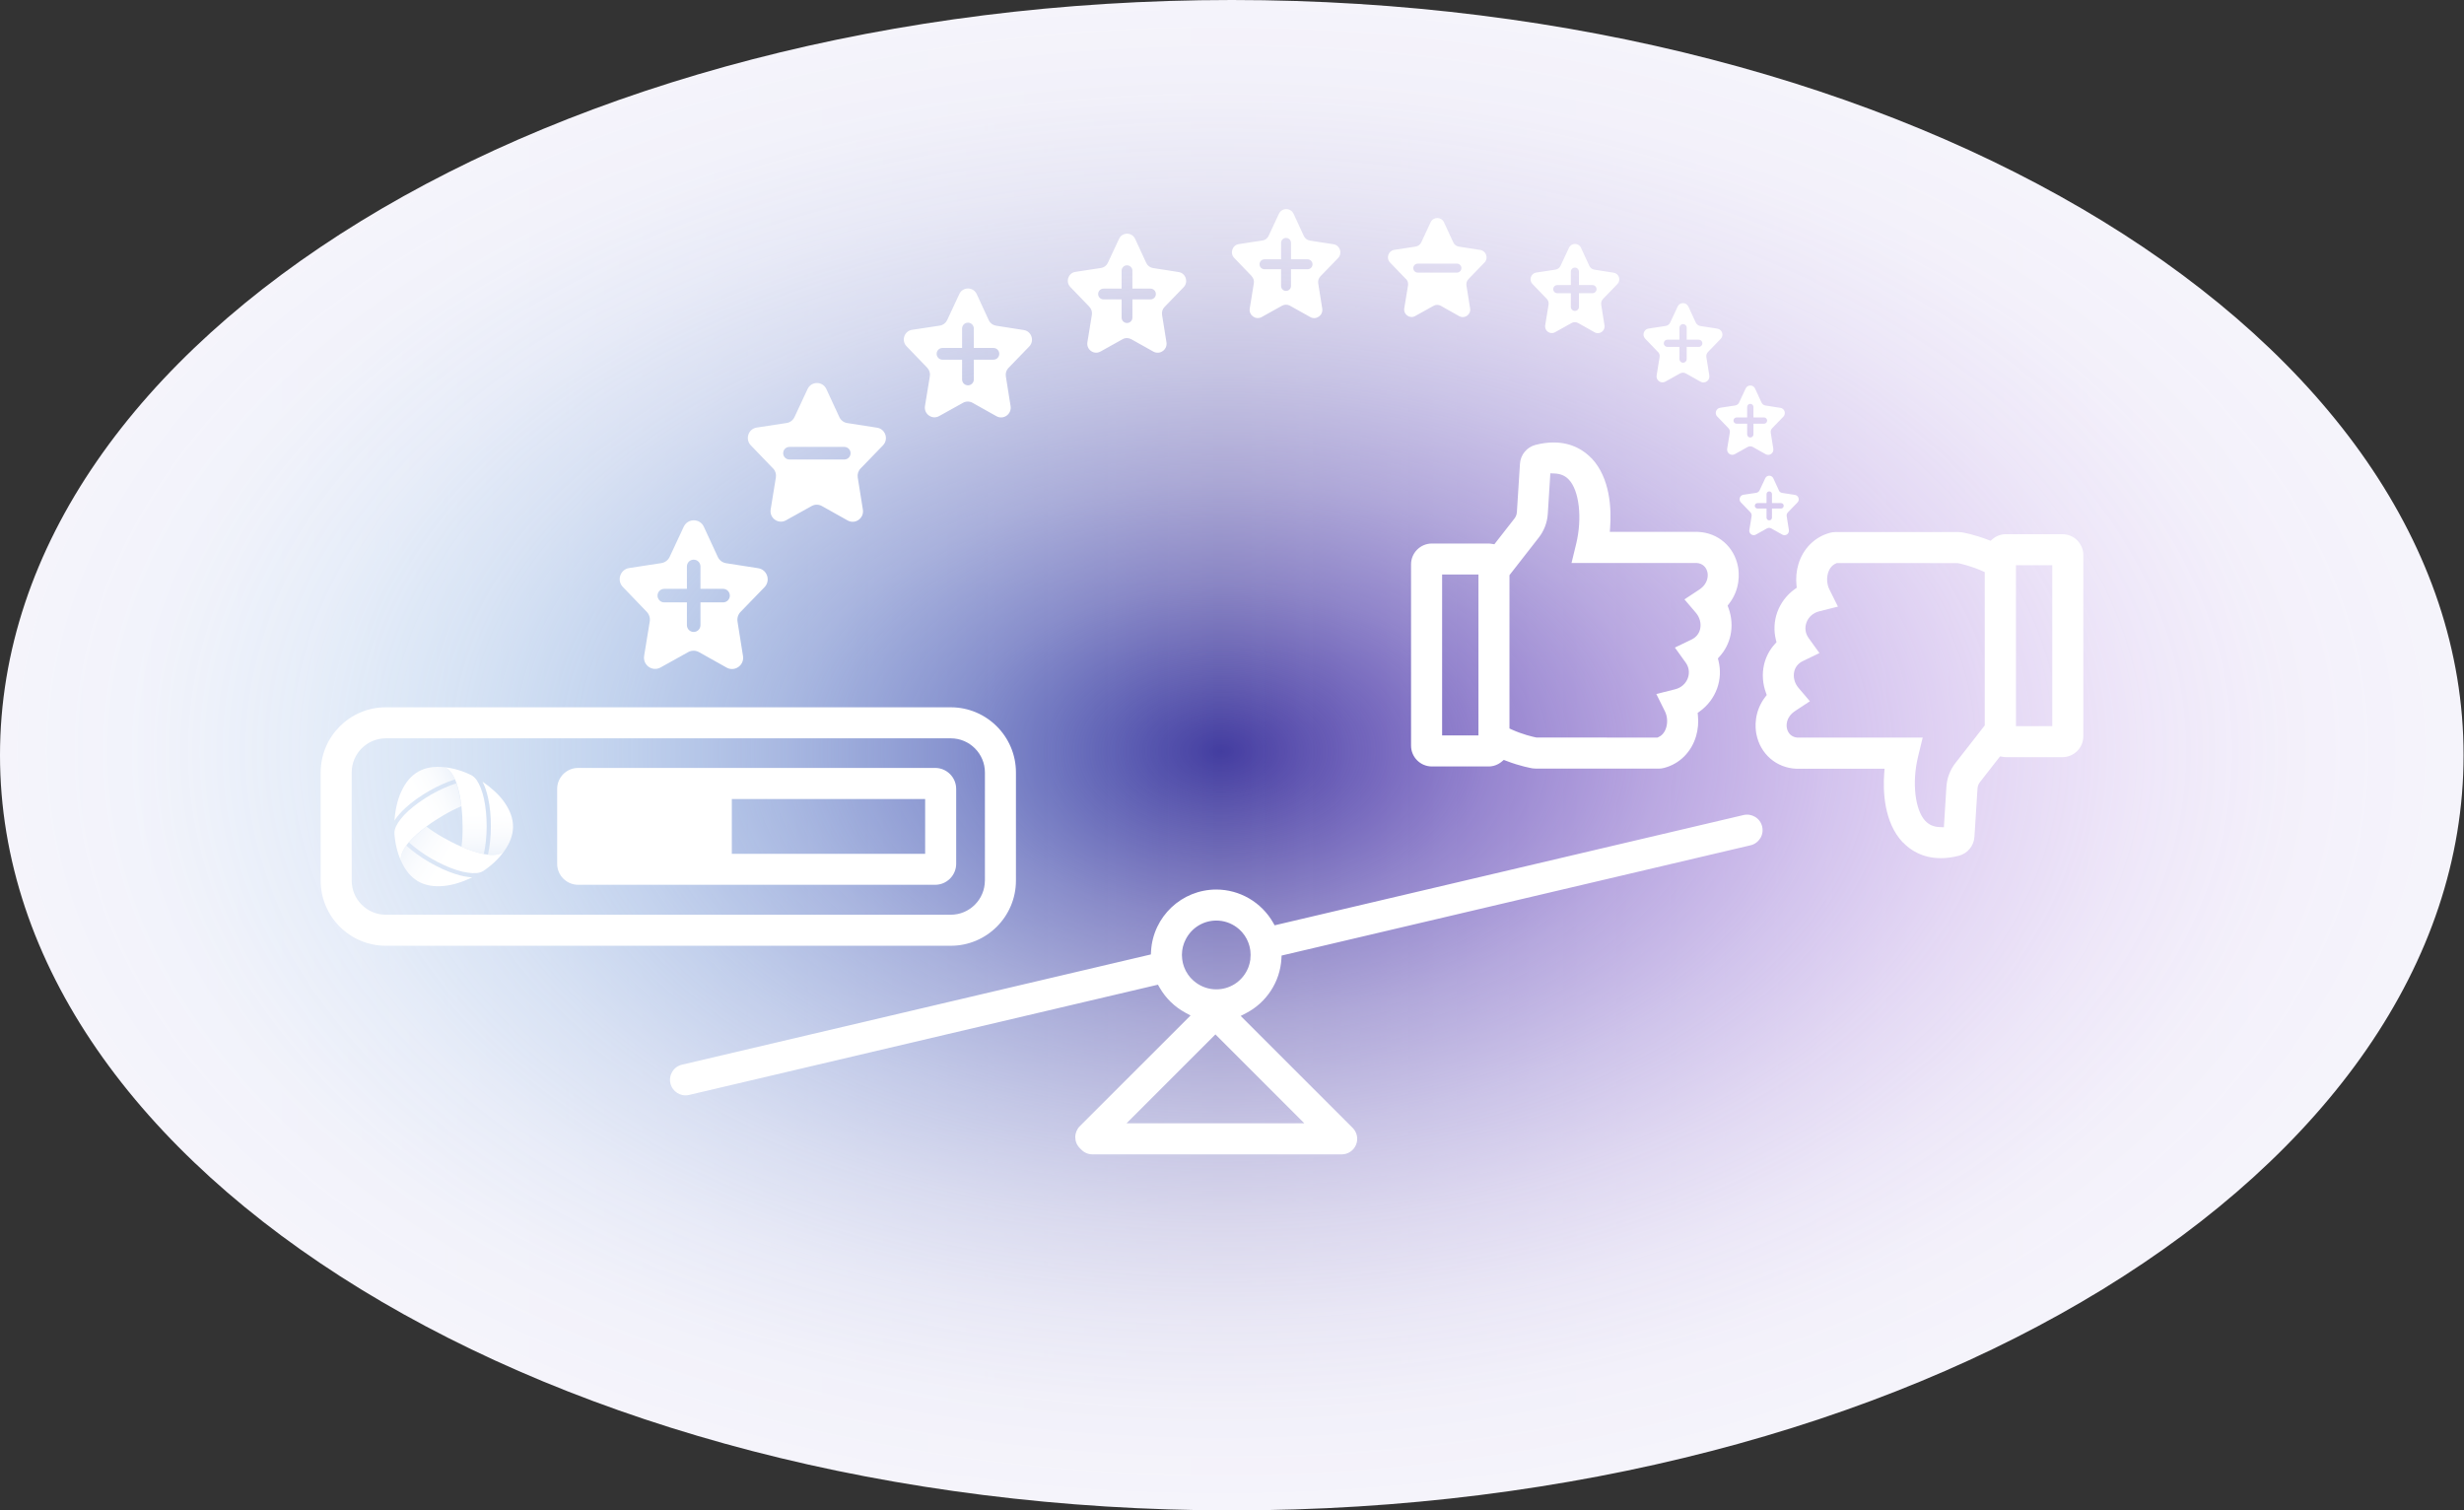
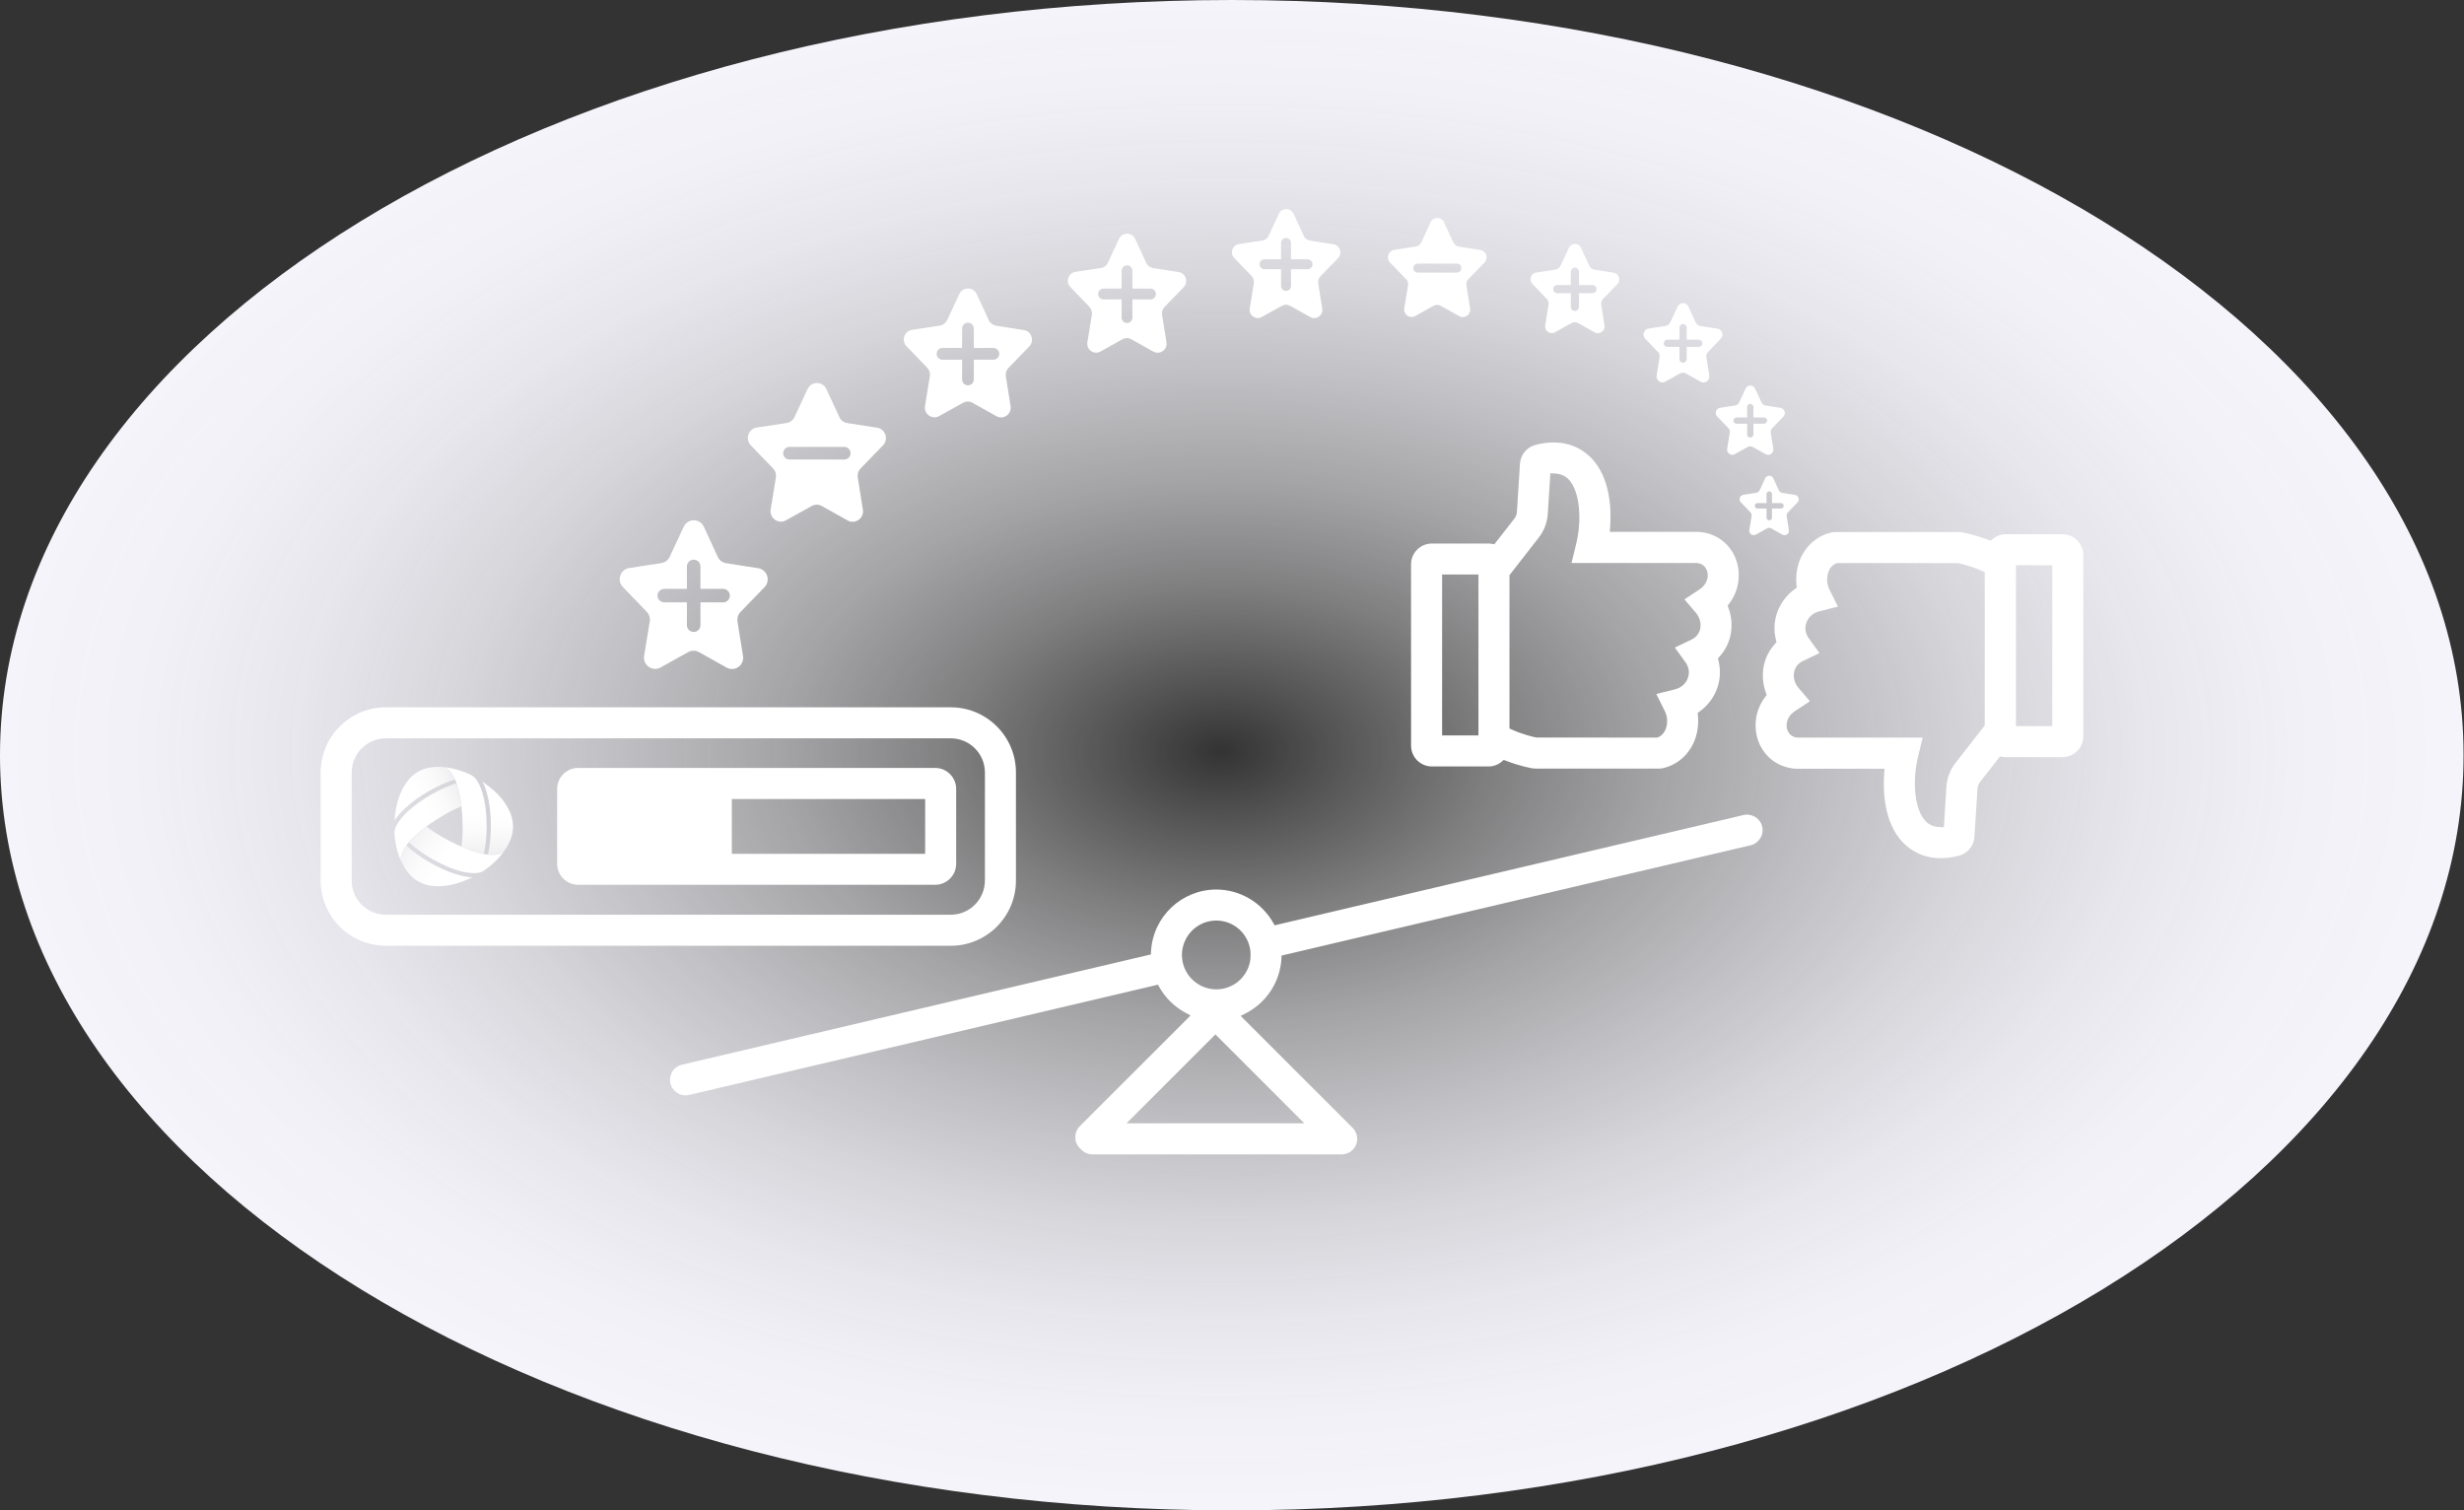
<svg xmlns="http://www.w3.org/2000/svg" width="571" height="350" viewBox="0 0 571 350" fill="none">
  <rect x="0" y="0" width="571" height="350" fill="#333333" stroke="none" />
  <g clip-path="url(#clip0_17326_16570)">
-     <path d="M285.45 349.09C442.277 349.09 569.41 271.147 569.41 175C569.41 78.853 442.277 0.91 285.45 0.91C128.623 0.91 1.49 78.853 1.49 175C1.49 271.147 128.623 349.09 285.45 349.09Z" fill="url(#paint0_linear_17326_16570)" />
    <path d="M285.45 350C443.1 350 570.9 271.65 570.9 175C570.9 78.35 443.1 0 285.45 0C127.8 0 0 78.35 0 175C0 271.65 127.8 350 285.45 350Z" fill="url(#paint1_radial_17326_16570)" />
    <path d="M94.02 187.17C95.51 185.8 97.38 184.46 99.46 183.28C101.48 182.13 103.53 181.2 105.43 180.61C104.78 179.12 103.97 178.09 102.97 177.78C98.34 177.28 94.95 179.02 92.93 183.56C92.12 185.33 91.59 187.66 91.41 190.15C92.03 189.19 92.9 188.19 94.02 187.16V187.17Z" fill="url(#paint2_linear_17326_16570)" />
    <path d="M105.77 181.51C103.9 182.1 101.88 183 99.92 184.12C97.93 185.27 96.1 186.58 94.66 187.88C93.29 189.12 92.3 190.4 91.77 191.49C91.52 192.05 91.4 192.55 91.4 193.01C91.52 195.22 92.02 197.46 92.92 199.48C92.67 198.27 93.39 196.74 94.75 195.16C95.81 193.95 97.21 192.7 98.85 191.49C100.06 190.59 101.37 189.75 102.74 188.94C104.11 188.13 105.51 187.42 106.91 186.83C106.66 184.87 106.29 183.01 105.76 181.51H105.77Z" fill="url(#paint3_linear_17326_16570)" />
    <path d="M105.54 202.54C103.61 201.93 101.52 200.98 99.45 199.77C97.44 198.59 95.61 197.28 94.15 195.94C93.18 197.25 92.7 198.47 92.93 199.48C94.82 203.74 98.02 205.81 102.96 205.29C104.9 205.1 107.18 204.4 109.43 203.31C108.28 203.25 106.99 203 105.54 202.54Z" fill="url(#paint4_linear_17326_16570)" />
    <path d="M94.76 195.19C96.2 196.51 98 197.81 99.95 198.95C101.94 200.1 103.99 201.03 105.84 201.62C107.6 202.18 109.2 202.41 110.41 202.32C111.02 202.26 111.51 202.11 111.92 201.88C113.77 200.67 115.46 199.12 116.76 197.33C115.83 198.15 114.16 198.29 112.1 197.9C110.52 197.59 108.74 197 106.87 196.18C105.48 195.58 104.1 194.87 102.72 194.09C101.34 193.31 100.02 192.46 98.81 191.54C97.24 192.74 95.81 193.99 94.78 195.2L94.76 195.19Z" fill="url(#paint5_linear_17326_16570)" />
    <path d="M113.1 184.88C113.54 186.86 113.76 189.14 113.75 191.54C113.74 193.87 113.52 196.11 113.08 198.05C114.7 198.23 115.99 198.05 116.76 197.34C119.51 193.58 119.69 189.77 116.77 185.75C115.64 184.16 113.88 182.54 111.82 181.13C112.34 182.15 112.77 183.4 113.1 184.88Z" fill="url(#paint6_linear_17326_16570)" />
    <path d="M112.12 197.89C112.54 195.98 112.77 193.78 112.78 191.52C112.78 189.22 112.56 186.98 112.15 185.09C111.76 183.28 111.15 181.78 110.47 180.78C110.11 180.28 109.74 179.93 109.34 179.69C107.37 178.69 105.18 178.01 102.98 177.78C104.15 178.17 105.12 179.55 105.81 181.53C106.33 183.05 106.71 184.89 106.94 186.92C107.11 188.42 107.19 189.97 107.2 191.56C107.22 193.15 107.14 194.72 106.95 196.23C108.77 196.99 110.57 197.6 112.13 197.89H112.12Z" fill="url(#paint7_linear_17326_16570)" />
    <path d="M149.871 141.77C150.441 142.36 150.701 143.19 150.571 144.01L149.271 151.97C148.921 154.12 151.171 155.72 153.061 154.68L159.481 151.11C160.261 150.68 161.201 150.68 161.971 151.11L168.381 154.7C170.261 155.76 172.521 154.15 172.181 152.01L170.911 144.04C170.781 143.22 171.041 142.39 171.611 141.8L177.161 136.07C178.631 134.55 177.791 132 175.711 131.67L168.271 130.51C167.421 130.38 166.691 129.83 166.331 129.04L163.111 122.07C162.191 120.07 159.371 120.07 158.441 122.07L155.191 129.03C154.821 129.82 154.091 130.36 153.241 130.49L145.801 131.63C143.731 131.95 142.871 134.5 144.341 136.02L149.871 141.77ZM153.941 136.45H159.181V131.26C159.181 130.39 159.881 129.69 160.751 129.69C161.621 129.69 162.321 130.39 162.321 131.26V136.45H167.561C168.431 136.45 169.131 137.15 169.131 138.02C169.131 138.89 168.431 139.59 167.561 139.59H162.321V144.87C162.321 145.74 161.621 146.44 160.751 146.44C159.881 146.44 159.181 145.74 159.181 144.87V139.59H153.941C153.071 139.59 152.371 138.89 152.371 138.02C152.371 137.15 153.071 136.45 153.941 136.45ZM179.151 108.53C179.681 109.08 179.921 109.86 179.801 110.62L178.591 118.05C178.261 120.05 180.361 121.55 182.121 120.58L188.111 117.25C188.841 116.85 189.711 116.85 190.441 117.25L196.421 120.6C198.181 121.59 200.281 120.09 199.961 118.09L198.771 110.65C198.651 109.89 198.891 109.11 199.431 108.56L204.611 103.21C205.981 101.8 205.191 99.409 203.261 99.109L196.321 98.029C195.531 97.909 194.851 97.389 194.511 96.659L191.501 90.159C190.641 88.29 188.011 88.29 187.141 90.159L184.111 96.65C183.771 97.379 183.091 97.9 182.291 98.019L175.351 99.079C173.411 99.379 172.621 101.76 173.981 103.18L179.141 108.55L179.151 108.53ZM182.951 103.56H195.651C196.461 103.56 197.111 104.21 197.111 105.02C197.111 105.83 196.461 106.48 195.651 106.48H182.951C182.141 106.48 181.491 105.83 181.491 105.02C181.491 104.21 182.141 103.56 182.951 103.56ZM214.881 85.24C215.371 85.749 215.601 86.469 215.481 87.18L214.351 94.079C214.051 95.939 216.001 97.329 217.631 96.419L223.191 93.329C223.861 92.96 224.681 92.96 225.351 93.329L230.901 96.439C232.531 97.359 234.491 95.969 234.191 94.109L233.091 87.2C232.981 86.49 233.201 85.769 233.701 85.26L238.511 80.29C239.781 78.98 239.051 76.76 237.251 76.48L230.811 75.469C230.071 75.35 229.441 74.879 229.131 74.189L226.341 68.15C225.541 66.419 223.101 66.409 222.301 68.15L219.491 74.18C219.171 74.859 218.541 75.34 217.801 75.45L211.351 76.43C209.551 76.7 208.811 78.919 210.081 80.24L214.881 85.219V85.24ZM218.411 80.629H222.951V76.129C222.951 75.379 223.561 74.769 224.311 74.769C225.061 74.769 225.671 75.379 225.671 76.129V80.629H230.211C230.961 80.629 231.571 81.24 231.571 81.99C231.571 82.74 230.961 83.35 230.211 83.35H225.671V87.93C225.671 88.68 225.061 89.29 224.311 89.29C223.561 89.29 222.951 88.68 222.951 87.93V83.35H218.411C217.661 83.35 217.051 82.74 217.051 81.99C217.051 81.24 217.661 80.629 218.411 80.629ZM252.471 71.139C252.931 71.609 253.131 72.279 253.031 72.93L251.991 79.299C251.711 81.019 253.511 82.299 255.021 81.46L260.151 78.6C260.771 78.249 261.531 78.26 262.151 78.6L267.271 81.469C268.771 82.309 270.581 81.029 270.311 79.32L269.291 72.939C269.191 72.29 269.391 71.62 269.851 71.15L274.291 66.559C275.461 65.35 274.791 63.3 273.131 63.039L267.181 62.109C266.501 61.999 265.921 61.559 265.631 60.929L263.051 55.349C262.311 53.749 260.061 53.749 259.321 55.349L256.721 60.919C256.431 61.55 255.841 61.989 255.161 62.09L249.211 62.999C247.551 63.249 246.871 65.299 248.041 66.51L252.471 71.109V71.139ZM255.731 66.879H259.921V62.73C259.921 62.039 260.481 61.48 261.171 61.48C261.861 61.48 262.421 62.039 262.421 62.73V66.879H266.611C267.301 66.879 267.861 67.439 267.861 68.129C267.861 68.82 267.301 69.379 266.611 69.379H262.421V73.6C262.421 74.29 261.861 74.85 261.171 74.85C260.481 74.85 259.921 74.29 259.921 73.6V69.379H255.731C255.041 69.379 254.481 68.82 254.481 68.129C254.481 67.439 255.041 66.879 255.731 66.879ZM290.051 63.999C290.471 64.43 290.661 65.04 290.561 65.639L289.611 71.48C289.351 73.049 291.001 74.23 292.391 73.46L297.101 70.84C297.671 70.519 298.361 70.519 298.931 70.84L303.631 73.469C305.011 74.24 306.661 73.07 306.411 71.499L305.481 65.659C305.381 65.059 305.581 64.45 306.001 64.019L310.071 59.819C311.151 58.709 310.531 56.83 309.011 56.599L303.561 55.749C302.941 55.65 302.401 55.249 302.141 54.669L299.781 49.559C299.101 48.09 297.041 48.09 296.361 49.559L293.981 54.66C293.711 55.239 293.181 55.639 292.551 55.73L287.091 56.559C285.571 56.789 284.941 58.669 286.021 59.779L290.081 63.999H290.051ZM293.031 60.09H296.871V56.279C296.871 55.65 297.381 55.13 298.021 55.13C298.661 55.13 299.171 55.639 299.171 56.279V60.09H303.011C303.641 60.09 304.161 60.599 304.161 61.239C304.161 61.88 303.651 62.389 303.011 62.389H299.171V66.26C299.171 66.9 298.661 67.409 298.021 67.409C297.381 67.409 296.871 66.9 296.871 66.26V62.389H293.031C292.401 62.389 291.881 61.88 291.881 61.239C291.881 60.599 292.391 60.09 293.031 60.09ZM325.831 64.639C326.211 65.04 326.381 65.59 326.291 66.129L325.421 71.439C325.191 72.87 326.691 73.939 327.941 73.24L332.221 70.859C332.741 70.57 333.371 70.57 333.881 70.859L338.151 73.26C339.401 73.96 340.911 72.9 340.681 71.469L339.831 66.159C339.741 65.62 339.921 65.059 340.301 64.669L344.001 60.849C344.981 59.84 344.421 58.139 343.031 57.919L338.071 57.15C337.501 57.059 337.021 56.69 336.781 56.169L334.631 51.52C334.011 50.19 332.141 50.179 331.521 51.52L329.361 56.16C329.121 56.679 328.631 57.05 328.061 57.139L323.101 57.9C321.721 58.109 321.151 59.809 322.121 60.83L325.811 64.659L325.831 64.639ZM328.551 61.09H337.621C338.201 61.09 338.661 61.559 338.661 62.13C338.661 62.7 338.191 63.169 337.621 63.169H328.551C327.971 63.169 327.511 62.7 327.511 62.13C327.511 61.559 327.981 61.09 328.551 61.09ZM358.441 69.249C358.781 69.609 358.941 70.1 358.861 70.59L358.081 75.37C357.871 76.659 359.221 77.62 360.351 76.99L364.201 74.85C364.671 74.59 365.231 74.59 365.701 74.85L369.541 77.01C370.671 77.639 372.021 76.68 371.821 75.389L371.061 70.609C370.981 70.12 371.141 69.62 371.481 69.269L374.811 65.829C375.691 64.919 375.191 63.389 373.941 63.19L369.481 62.489C368.971 62.41 368.531 62.08 368.311 61.609L366.381 57.429C365.831 56.23 364.141 56.23 363.581 57.429L361.631 61.599C361.411 62.069 360.971 62.4 360.461 62.48L356.001 63.16C354.761 63.349 354.241 64.879 355.121 65.799L358.441 69.249ZM360.881 66.059H364.021V62.95C364.021 62.429 364.441 62.01 364.961 62.01C365.481 62.01 365.901 62.429 365.901 62.95V66.059H369.041C369.561 66.059 369.981 66.48 369.981 66.999C369.981 67.519 369.561 67.939 369.041 67.939H365.901V71.109C365.901 71.629 365.481 72.049 364.961 72.049C364.441 72.049 364.021 71.629 364.021 71.109V67.939H360.881C360.361 67.939 359.941 67.519 359.941 66.999C359.941 66.48 360.361 66.059 360.881 66.059ZM384.221 81.549C384.521 81.87 384.661 82.309 384.591 82.74L383.901 86.99C383.711 88.129 384.911 88.99 385.921 88.43L389.341 86.529C389.751 86.299 390.261 86.299 390.671 86.529L394.091 88.45C395.091 89.01 396.301 88.159 396.111 87.01L395.431 82.76C395.361 82.32 395.501 81.879 395.801 81.57L398.761 78.51C399.541 77.7 399.091 76.34 397.991 76.159L394.021 75.54C393.571 75.469 393.181 75.169 392.981 74.76L391.261 71.04C390.771 69.969 389.271 69.969 388.771 71.04L387.041 74.749C386.841 75.169 386.461 75.46 386.001 75.529L382.031 76.139C380.921 76.309 380.471 77.669 381.251 78.48L384.201 81.549H384.221ZM386.401 78.71H389.191V75.939C389.191 75.48 389.561 75.1 390.031 75.1C390.501 75.1 390.871 75.469 390.871 75.939V78.71H393.661C394.121 78.71 394.501 79.079 394.501 79.549C394.501 80.019 394.131 80.389 393.661 80.389H390.871V83.21C390.871 83.669 390.501 84.049 390.031 84.049C389.561 84.049 389.191 83.68 389.191 83.21V80.389H386.401C385.941 80.389 385.561 80.019 385.561 79.549C385.561 79.079 385.931 78.71 386.401 78.71ZM397.961 96.529L400.541 99.21C400.811 99.49 400.931 99.87 400.861 100.26L400.251 103.98C400.091 104.98 401.141 105.73 402.021 105.24L405.021 103.57C405.381 103.37 405.821 103.37 406.181 103.57L409.171 105.25C410.051 105.74 411.101 105 410.941 103.99L410.351 100.27C410.291 99.889 410.411 99.499 410.681 99.23L413.271 96.559C413.951 95.85 413.561 94.659 412.591 94.51L409.121 93.969C408.721 93.909 408.381 93.65 408.211 93.279L406.711 90.029C406.281 89.1 404.971 89.09 404.531 90.029L403.011 93.279C402.841 93.65 402.501 93.9 402.101 93.96L398.631 94.49C397.661 94.639 397.261 95.829 397.951 96.54L397.961 96.529ZM402.441 96.73H404.881V94.309C404.881 93.909 405.211 93.579 405.611 93.579C406.011 93.579 406.341 93.909 406.341 94.309V96.73H408.781C409.181 96.73 409.511 97.059 409.511 97.46C409.511 97.859 409.181 98.189 408.781 98.189H406.341V100.65C406.341 101.05 406.011 101.38 405.611 101.38C405.211 101.38 404.881 101.05 404.881 100.65V98.189H402.441C402.041 98.189 401.711 97.859 401.711 97.46C401.711 97.059 402.041 96.73 402.441 96.73ZM412.231 113.62L410.941 110.83C410.571 110.03 409.451 110.03 409.071 110.83L407.771 113.61C407.621 113.92 407.331 114.14 406.991 114.2L404.011 114.65C403.181 114.78 402.841 115.8 403.421 116.41L405.631 118.71C405.861 118.95 405.961 119.28 405.911 119.61L405.391 122.8C405.251 123.66 406.151 124.3 406.901 123.88L409.471 122.45C409.781 122.28 410.161 122.28 410.471 122.45L413.031 123.89C413.781 124.31 414.691 123.67 414.551 122.81L414.041 119.62C413.991 119.29 414.091 118.96 414.321 118.73L416.541 116.44C417.131 115.83 416.791 114.81 415.961 114.68L412.991 114.22C412.651 114.17 412.361 113.95 412.211 113.63L412.231 113.62ZM413.351 117.21C413.351 117.56 413.071 117.84 412.721 117.84H410.631V119.95C410.631 120.3 410.351 120.58 410.001 120.58C409.651 120.58 409.371 120.3 409.371 119.95V117.84H407.281C406.931 117.84 406.651 117.56 406.651 117.21C406.651 116.86 406.931 116.58 407.281 116.58H409.371V114.5C409.371 114.15 409.651 113.87 410.001 113.87C410.351 113.87 410.631 114.15 410.631 114.5V116.58H412.721C413.071 116.58 413.351 116.86 413.351 117.21Z" fill="white" />
    <path d="M220.321 163.9H89.411C81.081 163.9 74.311 170.67 74.311 179V204.06C74.311 212.39 81.081 219.16 89.411 219.16H220.331C228.661 219.16 235.431 212.39 235.431 204.06V179C235.431 170.67 228.661 163.9 220.331 163.9H220.321ZM228.231 204.06C228.231 208.42 224.681 211.97 220.321 211.97H89.411C85.051 211.97 81.501 208.42 81.501 204.06V179C81.501 174.64 85.051 171.09 89.411 171.09H220.331C224.691 171.09 228.241 174.64 228.241 179V204.06H228.231ZM368.791 106.18C367.201 104.51 364.391 102.53 360.011 102.53C358.681 102.53 357.281 102.72 355.841 103.09C353.811 103.62 352.361 105.38 352.231 107.47L351.521 118.65C351.491 119.2 351.291 119.72 350.951 120.16L346.301 126.12L345.721 126.03C345.461 125.99 345.201 125.95 344.961 125.95H331.821C329.151 125.95 326.991 128.12 326.991 130.78V172.78C326.991 175.45 329.161 177.61 331.821 177.61H344.961C346.071 177.61 347.141 177.22 348.031 176.47L348.481 176.09L349.031 176.3C352.241 177.55 354.851 178 355.141 178.05C355.401 178.09 355.671 178.11 355.931 178.11H384.411C384.811 178.11 385.211 178.06 385.621 177.95C389.201 177.03 391.971 174.27 393.051 170.56C393.491 169.04 393.641 167.39 393.471 165.78L393.411 165.2L393.881 164.86C395.741 163.52 397.131 161.68 397.911 159.55C398.661 157.47 398.771 155.24 398.231 153.09L398.101 152.57L398.461 152.17C399.721 150.79 400.611 149.09 401.011 147.25C401.471 145.14 401.311 142.93 400.541 140.86L400.351 140.34L400.691 139.9C403.361 136.43 403.021 132.75 402.761 131.33C401.881 126.68 398.141 123.44 393.471 123.25H373.051L373.131 122.17C373.421 118.19 373.241 110.82 368.791 106.15V106.18ZM342.611 170.41H334.191V133.13H342.611V170.41ZM393.201 130.46C394.521 130.55 395.451 131.41 395.691 132.69C395.801 133.25 395.971 135.19 393.751 136.65L390.351 138.89L392.991 141.99C393.901 143.05 394.271 144.45 393.991 145.73C393.751 146.83 393.061 147.68 391.991 148.2L388.131 150.06L390.631 153.53C391.401 154.59 391.581 155.9 391.141 157.12C390.671 158.42 389.591 159.38 388.171 159.73L383.831 160.82L385.821 164.82C386.371 165.93 386.491 167.33 386.131 168.56C385.721 169.96 384.891 170.58 384.261 170.84L384.071 170.92L356.031 170.9C355.161 170.73 352.881 170.2 350.391 169.08L349.801 168.81V133.28L356.601 124.56C357.831 122.98 358.551 121.08 358.681 119.09L359.271 109.68L360.241 109.72C361.611 109.77 362.701 110.23 363.561 111.14C365.971 113.67 366.701 120.07 365.261 126.02L364.181 130.46H393.181H393.201ZM407.921 194.26C408.421 193.44 408.581 192.48 408.361 191.54C408.141 190.61 407.571 189.81 406.751 189.31C405.931 188.81 404.971 188.65 404.041 188.87L295.381 214.42L295.011 213.77C292.301 209.05 287.261 206.13 281.861 206.13C273.841 206.13 267.201 212.41 266.741 220.42L266.701 221.17L158.031 246.72C157.101 246.94 156.301 247.51 155.801 248.33C155.301 249.15 155.141 250.11 155.361 251.05C155.811 252.95 157.721 254.19 159.681 253.73L268.341 228.18L268.711 228.83C270.131 231.31 272.211 233.33 274.711 234.68L275.891 235.32L250.231 260.97C249.561 261.64 249.181 262.57 249.181 263.51C249.181 264.47 249.551 265.37 250.231 266.05L250.631 266.45C251.311 267.13 252.211 267.5 253.171 267.5H310.921C312.381 267.5 313.681 266.63 314.241 265.28C314.801 263.93 314.491 262.39 313.461 261.36L287.511 235.42L288.731 234.79C293.491 232.34 296.651 227.51 296.951 222.18L296.991 221.43L405.661 195.88C406.601 195.66 407.391 195.09 407.891 194.27L407.921 194.26ZM302.261 260.3H261.061L281.661 239.7L302.261 260.3ZM289.771 222.21C289.771 222.28 289.751 222.35 289.741 222.42C289.701 222.7 289.661 222.9 289.611 223.11C289.591 223.21 289.561 223.31 289.531 223.41C289.471 223.61 289.411 223.8 289.351 223.99C289.301 224.13 289.271 224.2 289.251 224.27C289.171 224.48 289.071 224.69 288.961 224.9C287.591 227.59 284.871 229.26 281.861 229.26C280.161 229.26 278.531 228.72 277.151 227.71C276.961 227.57 276.771 227.42 276.591 227.26L276.431 227.11C276.271 226.96 276.111 226.8 275.951 226.63L275.811 226.48C275.641 226.28 275.481 226.07 275.331 225.86C275.111 225.54 274.961 225.29 274.821 225.03L274.751 224.89C274.631 224.64 274.541 224.45 274.461 224.24C274.421 224.14 274.391 224.04 274.351 223.95C274.291 223.77 274.231 223.59 274.181 223.4C274.151 223.3 274.121 223.19 274.101 223.08C274.061 222.89 274.021 222.69 273.991 222.48C273.971 222.34 273.961 222.27 273.951 222.2C273.911 221.9 273.891 221.59 273.891 221.28C273.891 220.97 273.911 220.66 273.951 220.36L273.981 220.14C274.021 219.87 274.061 219.66 274.111 219.46C274.131 219.36 274.161 219.26 274.191 219.17C274.251 218.97 274.311 218.77 274.381 218.58L274.481 218.32C274.571 218.09 274.671 217.88 274.781 217.67C276.161 214.98 278.871 213.32 281.871 213.32C283.571 213.32 285.201 213.86 286.581 214.87C286.771 215.01 286.961 215.16 287.141 215.32L287.301 215.47C287.461 215.62 287.621 215.78 287.771 215.95L287.911 216.11C288.081 216.3 288.241 216.51 288.381 216.72L288.441 216.8C288.601 217.04 288.751 217.29 288.891 217.55L288.961 217.7C289.081 217.94 289.171 218.14 289.251 218.34L289.331 218.56C289.421 218.81 289.481 218.99 289.531 219.18C289.561 219.29 289.591 219.4 289.611 219.51C289.651 219.7 289.691 219.9 289.721 220.1C289.741 220.23 289.751 220.31 289.761 220.39C289.791 220.68 289.811 220.98 289.811 221.28C289.811 221.62 289.791 221.92 289.751 222.22L289.771 222.21ZM440.991 195.21C442.581 196.88 445.391 198.86 449.771 198.86C451.101 198.86 452.501 198.67 453.941 198.3C455.961 197.77 457.421 196.01 457.551 193.92L458.261 182.74C458.291 182.2 458.491 181.68 458.831 181.24L463.481 175.28L464.061 175.37C464.331 175.41 464.581 175.45 464.811 175.45H477.951C480.621 175.45 482.781 173.28 482.781 170.62V128.62C482.781 125.95 480.611 123.79 477.951 123.79H464.811C463.701 123.79 462.631 124.18 461.741 124.93L461.291 125.31L460.741 125.1C457.541 123.86 454.921 123.4 454.631 123.35C454.371 123.31 454.101 123.29 453.851 123.29H425.371C424.961 123.29 424.541 123.34 424.171 123.44C420.581 124.36 417.801 127.13 416.731 130.83C416.291 132.35 416.151 134 416.311 135.61L416.371 136.19L415.901 136.53C414.041 137.87 412.651 139.71 411.871 141.84C411.121 143.92 411.011 146.15 411.551 148.3L411.681 148.82L411.321 149.22C410.051 150.6 409.171 152.3 408.771 154.13C408.311 156.24 408.471 158.45 409.231 160.53L409.421 161.05L409.081 161.49C406.411 164.97 406.741 168.64 407.011 170.06C407.891 174.7 411.631 177.95 416.301 178.14H436.721L436.641 179.22C436.351 183.2 436.531 190.57 440.981 195.24L440.991 195.21ZM467.171 130.98H475.591V168.27H467.171V130.98ZM416.571 170.93C415.251 170.84 414.321 169.99 414.081 168.7C413.971 168.14 413.801 166.2 416.021 164.74L419.421 162.5L416.781 159.4C415.871 158.34 415.501 156.94 415.781 155.66C416.021 154.56 416.711 153.71 417.781 153.19L421.631 151.33L419.131 147.86C418.361 146.8 418.181 145.49 418.621 144.27C419.091 142.97 420.171 142.01 421.591 141.66L425.921 140.57L423.931 136.57C423.381 135.46 423.261 134.06 423.611 132.83C423.941 131.71 424.571 130.94 425.491 130.55L425.681 130.47L453.711 130.49C454.581 130.67 456.871 131.2 459.351 132.31L459.941 132.57V168.1L453.141 176.82C451.911 178.4 451.191 180.3 451.061 182.29L450.471 191.7L449.501 191.66C448.131 191.61 447.041 191.15 446.181 190.24C443.771 187.71 443.041 181.31 444.481 175.36L445.561 170.92H416.561L416.571 170.93ZM216.711 177.95H133.981C131.291 177.95 129.111 180.14 129.111 182.82V200.16C129.111 202.85 131.301 205.03 133.981 205.03H216.711C219.401 205.03 221.581 202.84 221.581 200.16V182.82C221.581 180.13 219.391 177.95 216.711 177.95ZM214.391 197.85H169.591V185.15H214.391V197.85Z" fill="white" />
  </g>
  <defs>
    <linearGradient id="paint0_linear_17326_16570" x1="-0.068" y1="174.098" x2="566.185" y2="174.098" gradientUnits="userSpaceOnUse">
      <stop stop-color="#28C9F5" />
      <stop offset="0.5" stop-color="#4F44E9" stop-opacity="0.6" />
      <stop offset="0.6" stop-color="#6642E8" stop-opacity="0.7" />
      <stop offset="0.78" stop-color="#8C40E8" stop-opacity="0.86" />
      <stop offset="0.92" stop-color="#A43EE8" stop-opacity="0.96" />
      <stop offset="1" stop-color="#AE3EE8" />
    </linearGradient>
    <radialGradient id="paint1_radial_17326_16570" cx="0" cy="0" r="1" gradientUnits="userSpaceOnUse" gradientTransform="translate(283.061 174.098) scale(284.608 173.433)">
      <stop stop-color="white" stop-opacity="0" />
      <stop offset="0.09" stop-color="#FDFDFE" stop-opacity="0.16" />
      <stop offset="0.22" stop-color="#FBFAFD" stop-opacity="0.38" />
      <stop offset="0.36" stop-color="#F9F8FC" stop-opacity="0.57" />
      <stop offset="0.5" stop-color="#F7F7FC" stop-opacity="0.72" />
      <stop offset="0.63" stop-color="#F6F5FB" stop-opacity="0.84" />
      <stop offset="0.76" stop-color="#F5F4FB" stop-opacity="0.93" />
      <stop offset="0.88" stop-color="#F5F4FB" stop-opacity="0.98" />
      <stop offset="1" stop-color="#F5F4FB" />
    </radialGradient>
    <linearGradient id="paint2_linear_17326_16570" x1="104.54" y1="178.78" x2="94.46" y2="184.32" gradientUnits="userSpaceOnUse">
      <stop stop-color="white" stop-opacity="0.6" />
      <stop offset="0.04" stop-color="white" stop-opacity="0.64" />
      <stop offset="0.22" stop-color="white" stop-opacity="0.77" />
      <stop offset="0.4" stop-color="white" stop-opacity="0.87" />
      <stop offset="0.59" stop-color="white" stop-opacity="0.94" />
      <stop offset="0.79" stop-color="white" stop-opacity="0.99" />
      <stop offset="1" stop-color="white" />
    </linearGradient>
    <linearGradient id="paint3_linear_17326_16570" x1="108.15" y1="185.36" x2="98.07" y2="190.9" gradientUnits="userSpaceOnUse">
      <stop stop-color="white" stop-opacity="0.6" />
      <stop offset="0.04" stop-color="white" stop-opacity="0.64" />
      <stop offset="0.22" stop-color="white" stop-opacity="0.77" />
      <stop offset="0.4" stop-color="white" stop-opacity="0.87" />
      <stop offset="0.59" stop-color="white" stop-opacity="0.94" />
      <stop offset="0.79" stop-color="white" stop-opacity="0.99" />
      <stop offset="1" stop-color="white" />
    </linearGradient>
    <linearGradient id="paint4_linear_17326_16570" x1="93.016" y1="197.619" x2="102.845" y2="203.584" gradientUnits="userSpaceOnUse">
      <stop stop-color="white" stop-opacity="0.6" />
      <stop offset="0.04" stop-color="white" stop-opacity="0.64" />
      <stop offset="0.22" stop-color="white" stop-opacity="0.77" />
      <stop offset="0.4" stop-color="white" stop-opacity="0.87" />
      <stop offset="0.59" stop-color="white" stop-opacity="0.94" />
      <stop offset="0.79" stop-color="white" stop-opacity="0.99" />
      <stop offset="1" stop-color="white" />
    </linearGradient>
    <linearGradient id="paint5_linear_17326_16570" x1="96.91" y1="191.202" x2="106.739" y2="197.167" gradientUnits="userSpaceOnUse">
      <stop stop-color="white" stop-opacity="0.6" />
      <stop offset="0.04" stop-color="white" stop-opacity="0.64" />
      <stop offset="0.22" stop-color="white" stop-opacity="0.77" />
      <stop offset="0.4" stop-color="white" stop-opacity="0.87" />
      <stop offset="0.59" stop-color="white" stop-opacity="0.94" />
      <stop offset="0.79" stop-color="white" stop-opacity="0.99" />
      <stop offset="1" stop-color="white" />
    </linearGradient>
    <linearGradient id="paint6_linear_17326_16570" x1="115.089" y1="198.186" x2="115.345" y2="186.682" gradientUnits="userSpaceOnUse">
      <stop stop-color="white" stop-opacity="0.6" />
      <stop offset="0.04" stop-color="white" stop-opacity="0.64" />
      <stop offset="0.22" stop-color="white" stop-opacity="0.77" />
      <stop offset="0.4" stop-color="white" stop-opacity="0.87" />
      <stop offset="0.59" stop-color="white" stop-opacity="0.94" />
      <stop offset="0.79" stop-color="white" stop-opacity="0.99" />
      <stop offset="1" stop-color="white" />
    </linearGradient>
    <linearGradient id="paint7_linear_17326_16570" x1="107.586" y1="198.022" x2="107.842" y2="186.519" gradientUnits="userSpaceOnUse">
      <stop stop-color="white" stop-opacity="0.6" />
      <stop offset="0.04" stop-color="white" stop-opacity="0.64" />
      <stop offset="0.22" stop-color="white" stop-opacity="0.77" />
      <stop offset="0.4" stop-color="white" stop-opacity="0.87" />
      <stop offset="0.59" stop-color="white" stop-opacity="0.94" />
      <stop offset="0.79" stop-color="white" stop-opacity="0.99" />
      <stop offset="1" stop-color="white" />
    </linearGradient>
    <clipPath id="clip0_17326_16570">
      <rect width="570.9" height="350" fill="white" />
    </clipPath>
  </defs>
</svg>